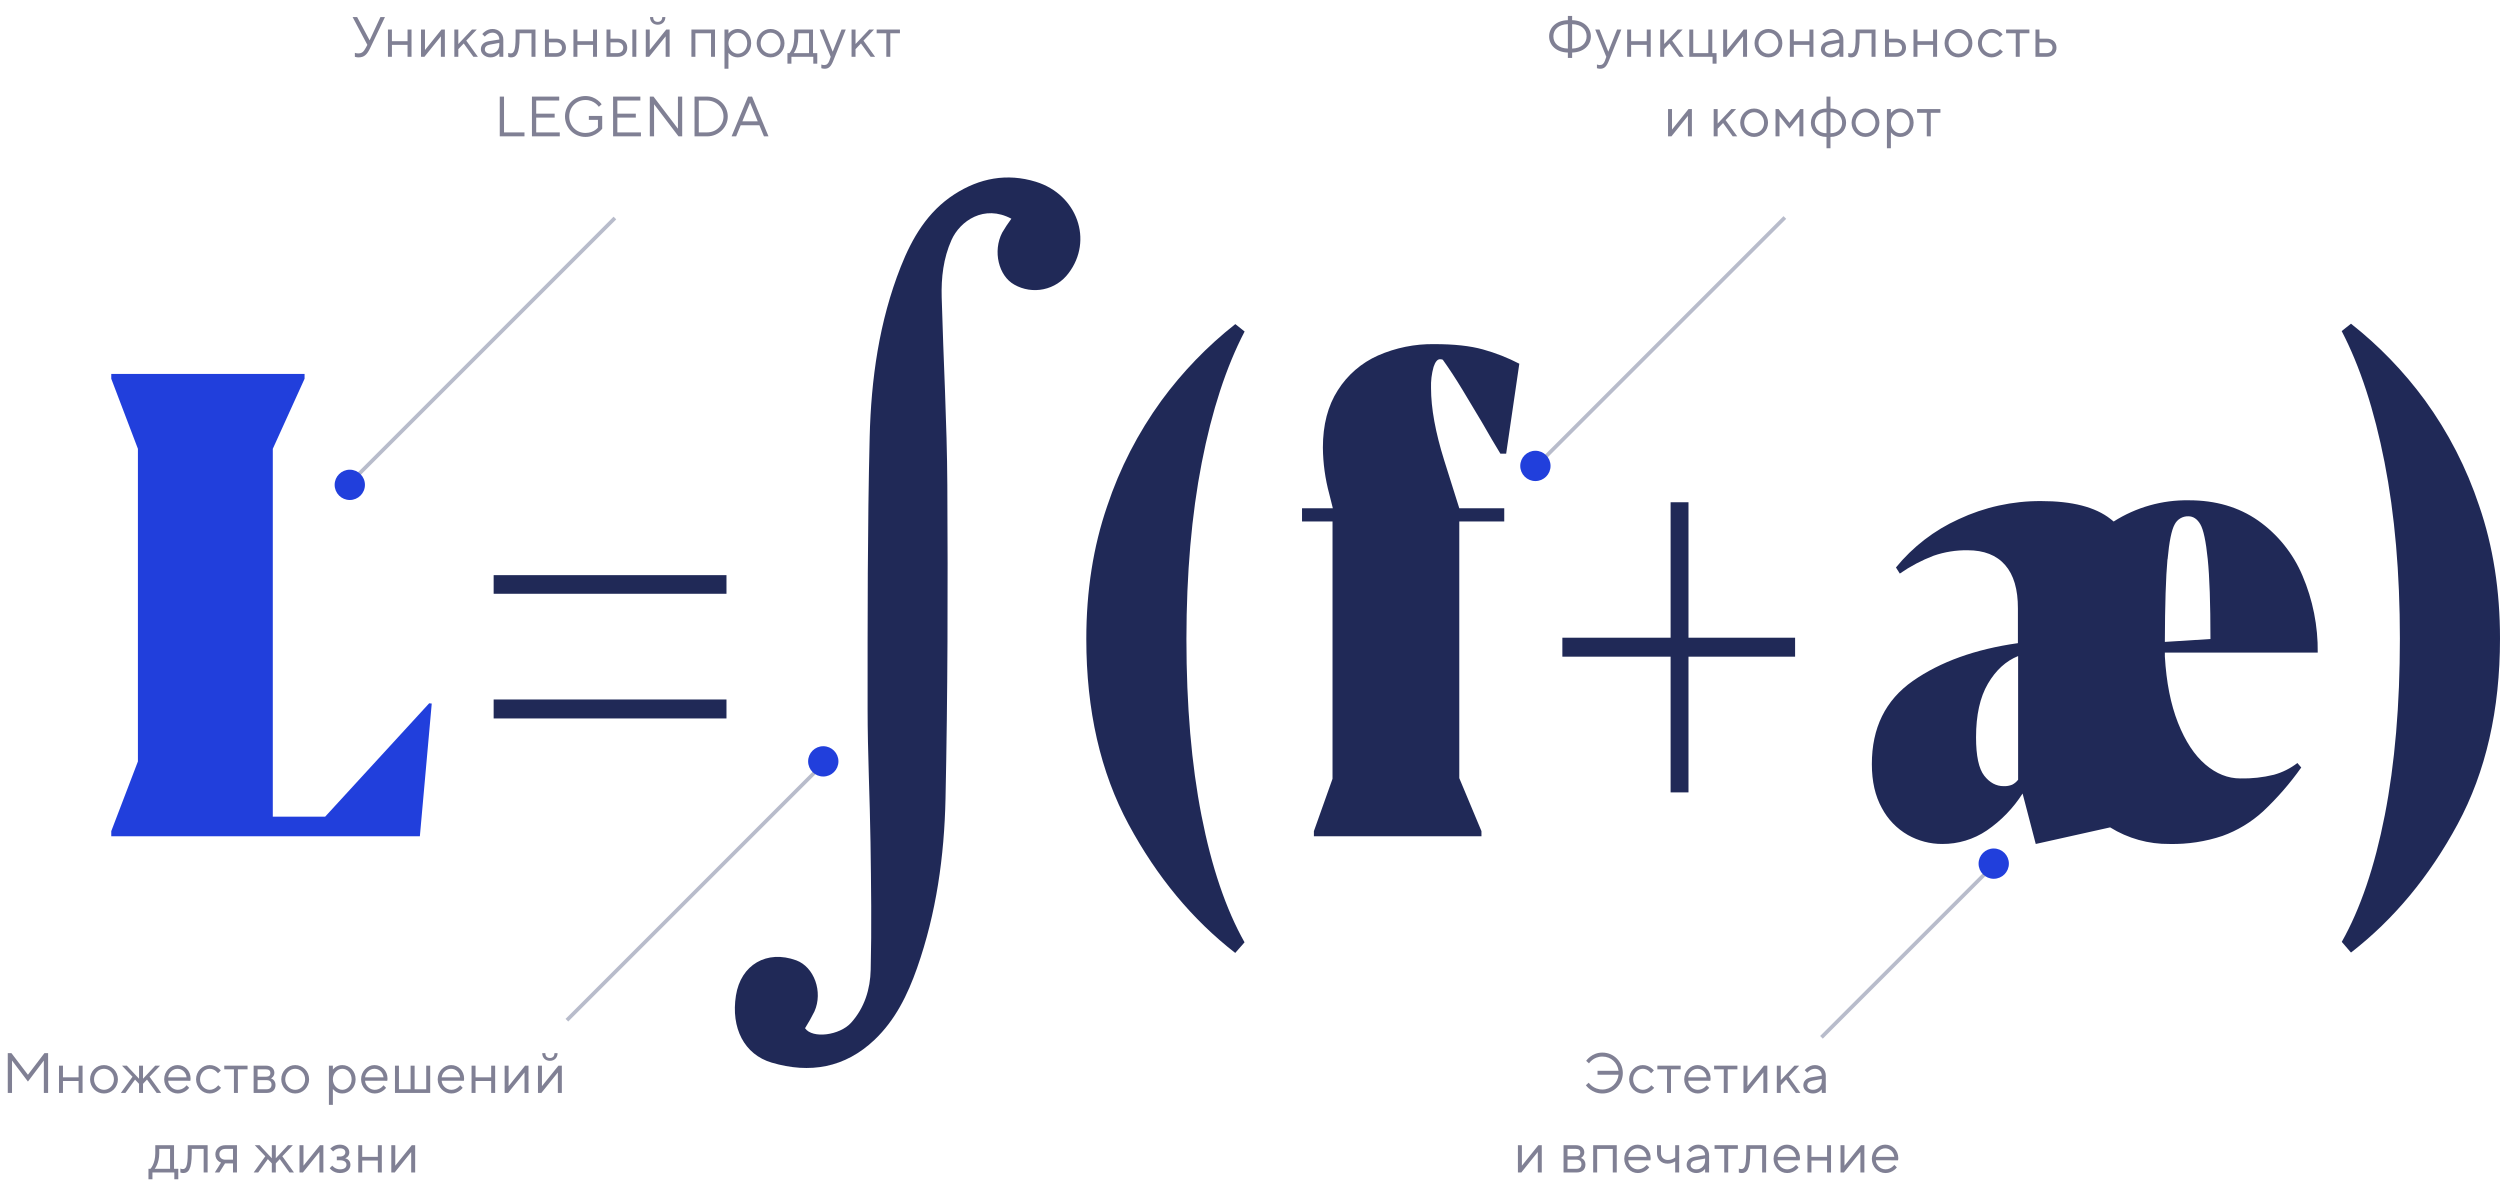
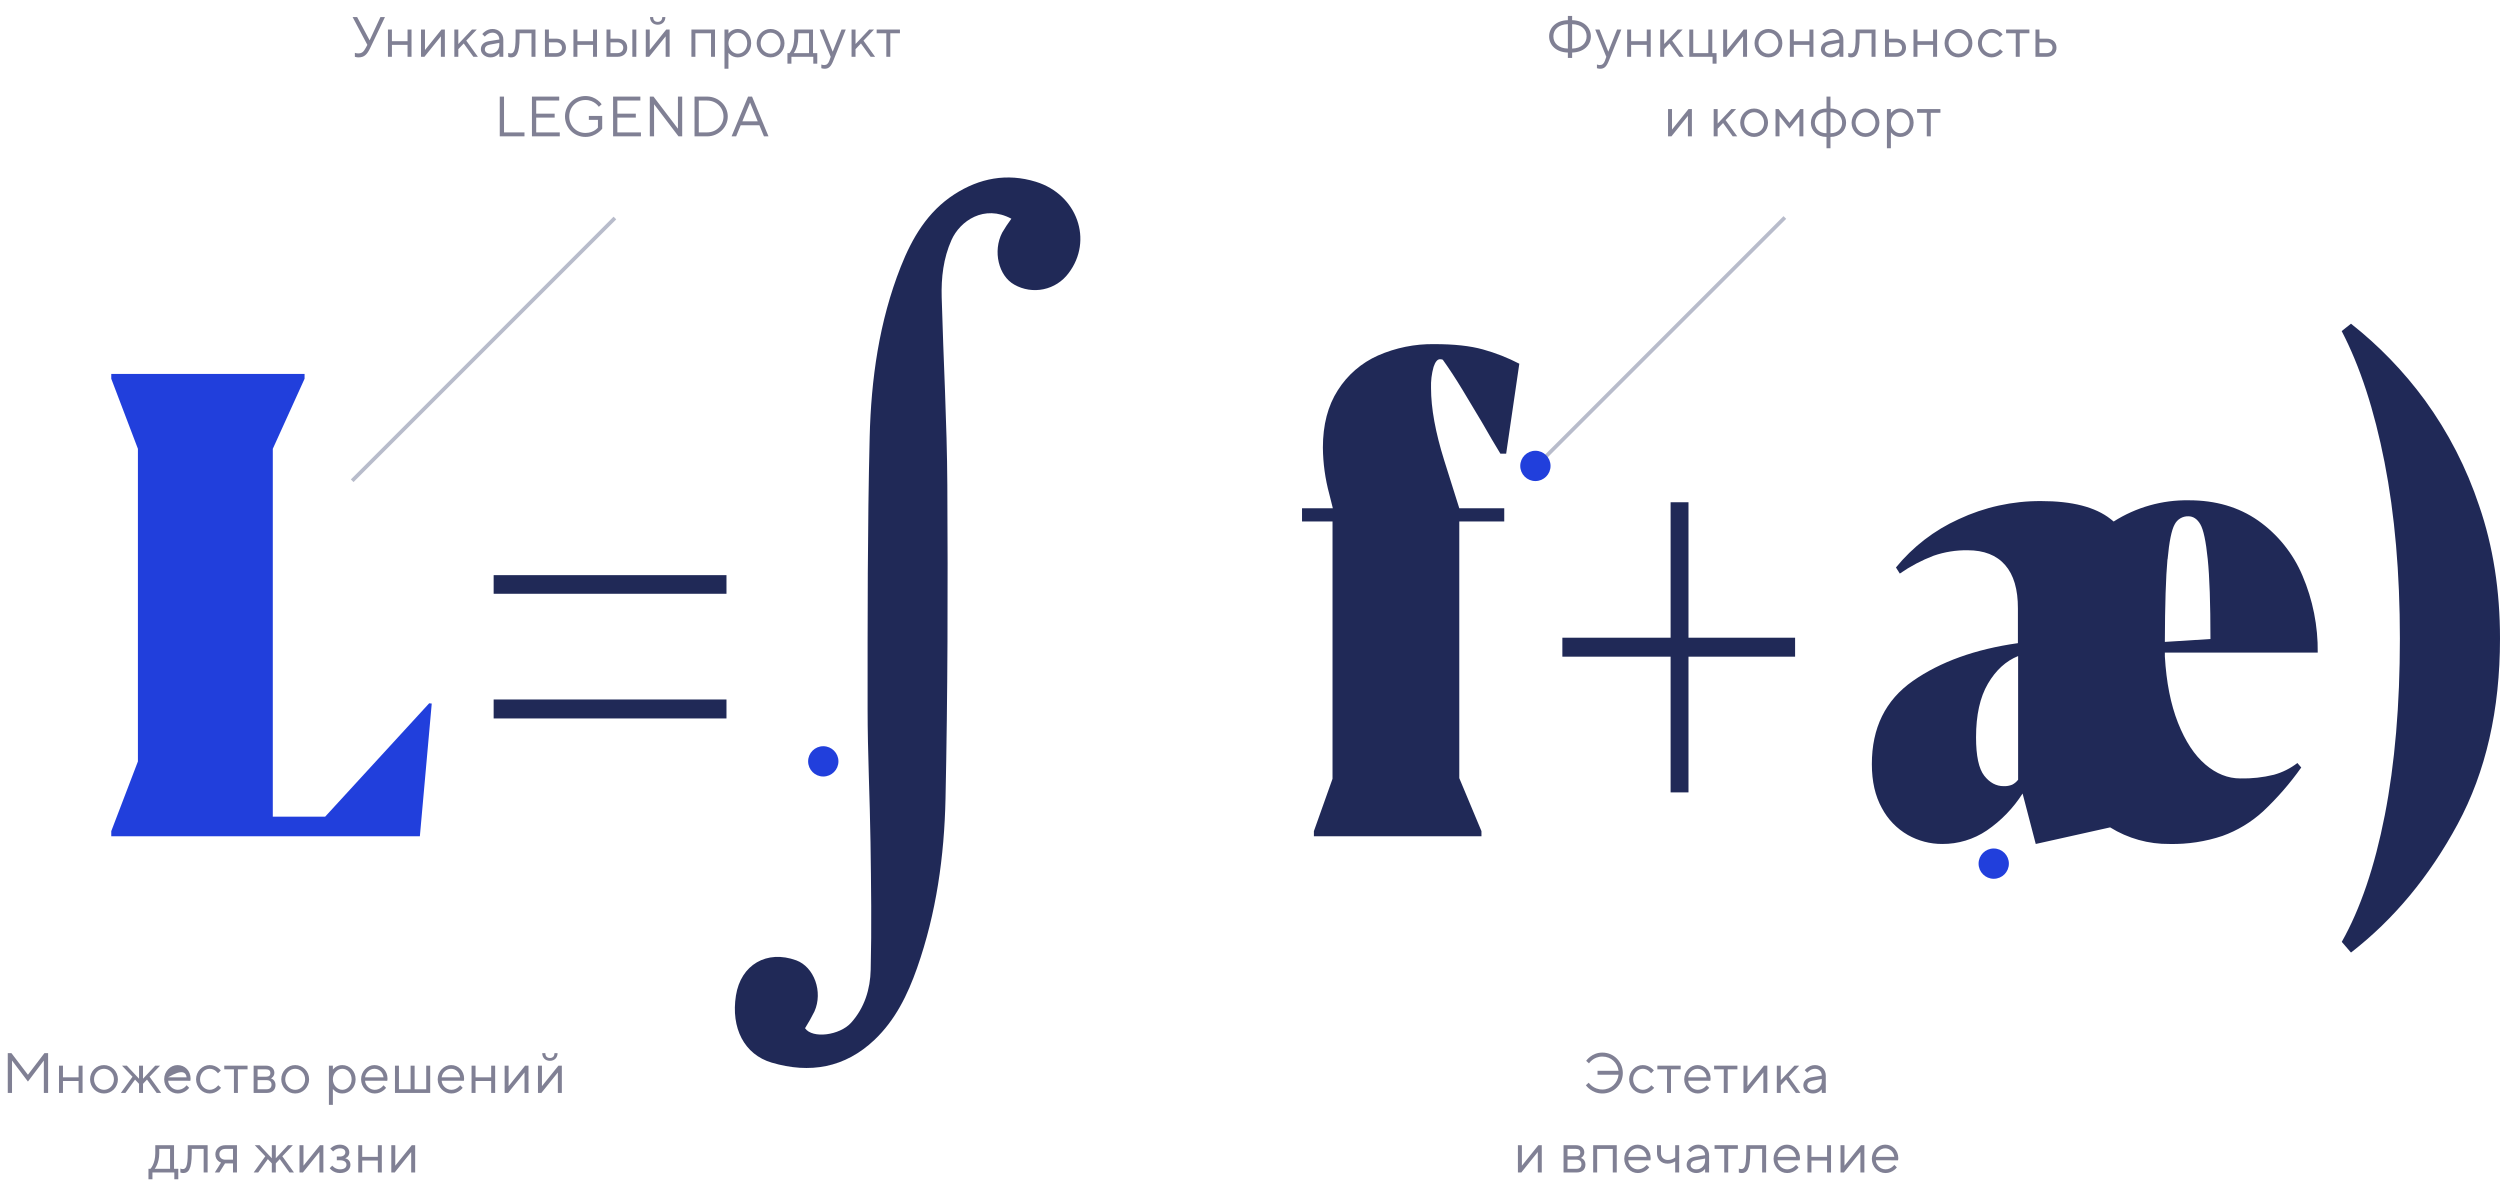
<svg xmlns="http://www.w3.org/2000/svg" width="660" height="316" viewBox="0 0 660 316" fill="none" class="injected-svg" data-src="/static/svg/formula.svg" role="img">
  <g class="formulaTextWrap">
    <path class="formulaText" d="M94.659 15.15C96.159 15.15 96.909 14.4 97.734 12.675L101.634 4.5H100.434L97.584 10.65L94.284 4.5H93.084C94.359 6.945 95.694 9.405 96.984 11.85L96.534 12.675C96.009 13.65 95.559 14.1 94.584 14.1C94.059 14.1 93.684 13.95 93.684 13.95V15C93.684 15 94.134 15.15 94.659 15.15ZM102.417 15H103.467V11.85H107.592V15H108.642V7.8H107.592V10.875H103.467V7.8H102.417V15ZM111.145 15H112.045L116.395 9.6V15H117.445V7.8H116.545L112.195 13.2V7.8H111.145V15ZM119.946 15H120.996V12.975L122.421 11.475L124.971 15H126.171L123.096 10.725L125.871 7.8H124.596L120.996 11.625V7.8H119.946V15ZM129.498 15.15C131.073 15.15 131.823 14.025 131.823 14.025V15H132.873V10.425C132.873 8.85 131.673 7.65 130.023 7.65C128.298 7.65 127.323 9 127.323 9L127.998 9.675C127.998 9.675 128.748 8.625 130.023 8.625C131.073 8.625 131.823 9.375 131.823 10.425L129.048 10.875C127.698 11.1 126.948 11.85 126.948 13.05C126.948 14.1 127.998 15.15 129.498 15.15ZM129.498 14.175C128.523 14.175 127.998 13.65 127.998 13.05C127.998 12.375 128.448 11.94 129.348 11.775L131.823 11.325V11.775C131.823 13.2 130.848 14.175 129.498 14.175ZM134.916 15.15C136.266 15.15 137.166 14.25 137.166 9.9V8.775H140.316V15H141.366V7.8H136.116V9.9C136.116 13.575 135.591 14.1 134.766 14.1C134.466 14.1 134.166 13.95 134.166 13.95V15C134.166 15 134.511 15.15 134.916 15.15ZM143.86 15H146.8C148.435 15 149.41 14.025 149.41 12.6C149.41 11.175 148.435 10.2 146.785 10.2H144.91V7.8H143.86V15ZM144.91 14.025V11.175H146.785C147.76 11.175 148.36 11.775 148.36 12.6C148.36 13.425 147.76 14.025 146.8 14.025H144.91ZM151.386 15H152.436V11.85H156.561V15H157.611V7.8H156.561V10.875H152.436V7.8H151.386V15ZM160.114 15H162.979C164.614 15 165.589 14.025 165.589 12.6C165.589 11.175 164.614 10.2 162.964 10.2H161.164V7.8H160.114V15ZM161.164 14.025V11.175H162.964C163.939 11.175 164.539 11.775 164.539 12.6C164.539 13.425 163.939 14.025 162.979 14.025H161.164ZM166.939 15H167.989V7.8H166.939V15ZM170.483 15H171.383L175.733 9.6V15H176.783V7.8H175.883L171.533 13.2V7.8H170.483V15ZM173.633 6.525C174.833 6.525 175.658 5.7 175.658 4.5H174.833C174.833 5.325 174.383 5.775 173.633 5.775C172.883 5.775 172.433 5.325 172.433 4.5H171.608C171.608 5.7 172.433 6.525 173.633 6.525ZM182.534 15H183.584V8.79H187.709V15H188.759V7.8H182.534V15ZM191.261 18.15H192.311V13.95C192.311 13.95 193.136 15.15 194.786 15.15C196.736 15.15 198.311 13.575 198.311 11.4C198.311 9.225 196.736 7.65 194.786 7.65C193.136 7.65 192.311 8.85 192.311 8.85V7.8H191.261V18.15ZM194.786 14.175C193.511 14.175 192.311 12.975 192.311 11.4C192.311 9.825 193.511 8.625 194.786 8.625C196.136 8.625 197.261 9.75 197.261 11.4C197.261 13.05 196.136 14.175 194.786 14.175ZM203.432 15.15C205.457 15.15 207.107 13.5 207.107 11.4C207.107 9.3 205.457 7.65 203.432 7.65C201.407 7.65 199.757 9.3 199.757 11.4C199.757 13.5 201.407 15.15 203.432 15.15ZM203.432 14.175C202.007 14.175 200.807 12.96 200.807 11.4C200.807 9.825 202.007 8.625 203.432 8.625C204.857 8.625 206.057 9.825 206.057 11.4C206.057 12.975 204.857 14.175 203.432 14.175ZM207.884 16.8H208.934V15H214.709V16.8H215.759V14.025H214.634V7.8H209.684V9.9C209.684 12.75 208.409 14.025 208.409 14.025H207.884V16.8ZM209.534 14.025C209.534 14.025 210.734 12.66 210.734 9.9V8.775H213.584V14.025H209.534ZM217.732 18.15C218.782 18.15 219.382 17.55 219.982 16.05L223.282 7.8H222.157L219.832 13.65L217.507 7.8H216.382L219.307 15L218.932 16.05C218.662 16.8 218.257 17.175 217.582 17.175C217.207 17.175 216.832 17.025 216.832 17.025V18C216.832 18 217.207 18.15 217.732 18.15ZM224.811 15H225.861V12.975L227.286 11.475L229.836 15H231.036L227.961 10.725L230.736 7.8H229.461L225.861 11.625V7.8H224.811V15ZM233.988 15H235.038V8.775H237.588V7.8H231.438V8.775H233.988V15ZM131.937 36H138.462V34.95H133.062V25.5H131.937V36ZM140.431 36H147.781V34.95H141.556V31.05H146.431V30H141.556V26.55H147.631V25.5H140.431V36ZM154.558 36.15C157.408 36.15 158.983 33.975 158.983 33.975V30.6H155.458V31.65H157.858V33.675C157.858 33.675 156.808 35.1 154.558 35.1C152.158 35.1 150.283 33.225 150.283 30.75C150.283 28.275 152.158 26.4 154.558 26.4C156.958 26.4 158.083 28.2 158.083 28.2L158.833 27.525C158.833 27.525 157.408 25.35 154.558 25.35C151.558 25.35 149.158 27.75 149.158 30.75C149.158 33.75 151.558 36.15 154.558 36.15ZM161.856 36H169.206V34.95H162.981V31.05H167.856V30H162.981V26.55H169.056V25.5H161.856V36ZM171.551 36H172.676V27.525L179.126 36H180.101V25.5H178.976V33.975L172.526 25.5H171.551V36ZM183.355 36H186.655C189.73 36 192.13 33.6 192.13 30.75C192.13 27.9 189.73 25.5 186.655 25.5H183.355V36ZM184.48 34.95V26.55H186.655C189.13 26.55 191.005 28.425 191.005 30.75C191.005 33.075 189.13 34.95 186.655 34.95H184.48ZM193.137 36H194.337L195.537 33.075H200.487L201.687 36H202.887L198.537 25.5H197.487L193.137 36ZM195.987 32.025L198.012 27.075L200.037 32.025H195.987Z" fill="#808094" />
-     <path class="formulaText" d="M2.049 288.534H3.174V279.984L7.374 285.534L11.574 279.984V288.534H12.699V278.034H11.724L7.374 283.734L3.024 278.034H2.049V288.534ZM15.573 288.534H16.623V285.384H20.748V288.534H21.798V281.334H20.748V284.409H16.623V281.334H15.573V288.534ZM27.451 288.684C29.476 288.684 31.126 287.034 31.126 284.934C31.126 282.834 29.476 281.184 27.451 281.184C25.426 281.184 23.776 282.834 23.776 284.934C23.776 287.034 25.426 288.684 27.451 288.684ZM27.451 287.709C26.026 287.709 24.826 286.494 24.826 284.934C24.826 283.359 26.026 282.159 27.451 282.159C28.876 282.159 30.076 283.359 30.076 284.934C30.076 286.509 28.876 287.709 27.451 287.709ZM31.906 288.534H33.106L35.656 285.009L36.706 286.134V288.534H37.756V286.134L38.806 285.009L41.356 288.534H42.556L39.481 284.259L42.256 281.334H40.981L37.756 284.784V281.334H36.706V284.784L33.481 281.334H32.206L34.981 284.259L31.906 288.534ZM46.941 288.684C48.891 288.684 49.941 287.184 49.941 287.184L49.266 286.509C49.266 286.509 48.456 287.709 46.941 287.709C45.591 287.709 44.466 286.584 44.391 285.309L50.241 285.324C50.241 285.324 50.316 285.084 50.316 284.784C50.316 282.684 48.816 281.184 46.866 281.184C44.991 281.184 43.341 282.834 43.341 284.934C43.341 287.034 44.991 288.684 46.941 288.684ZM44.391 284.409C44.541 283.209 45.591 282.159 46.866 282.159C48.141 282.159 49.116 283.134 49.266 284.409H44.391ZM55.362 288.684C57.237 288.684 58.362 287.184 58.362 287.184L57.612 286.509C57.612 286.509 56.787 287.709 55.362 287.709C54.012 287.709 52.812 286.509 52.812 284.934C52.812 283.359 54.012 282.159 55.362 282.159C56.787 282.159 57.537 283.359 57.537 283.359L58.287 282.609C58.287 282.609 57.237 281.184 55.362 281.184C53.412 281.184 51.762 282.834 51.762 284.934C51.762 287.034 53.412 288.684 55.362 288.684ZM61.756 288.534H62.806V282.309H65.356V281.334H59.206V282.309H61.756V288.534ZM66.959 288.534H70.409C71.909 288.534 72.734 287.709 72.734 286.434C72.734 285.009 71.534 284.709 71.534 284.709C71.534 284.709 72.434 284.259 72.434 283.209C72.434 282.159 71.609 281.334 70.259 281.334H66.959V288.534ZM68.009 287.559V285.159H70.409C71.234 285.159 71.684 285.609 71.684 286.359C71.684 287.109 71.234 287.559 70.409 287.559H68.009ZM68.009 284.259V282.309H70.259C71.009 282.309 71.384 282.684 71.384 283.284C71.384 283.884 71.009 284.259 70.259 284.259H68.009ZM77.929 288.684C79.954 288.684 81.604 287.034 81.604 284.934C81.604 282.834 79.954 281.184 77.929 281.184C75.904 281.184 74.254 282.834 74.254 284.934C74.254 287.034 75.904 288.684 77.929 288.684ZM77.929 287.709C76.504 287.709 75.304 286.494 75.304 284.934C75.304 283.359 76.504 282.159 77.929 282.159C79.354 282.159 80.554 283.359 80.554 284.934C80.554 286.509 79.354 287.709 77.929 287.709ZM86.83 291.684H87.88V287.484C87.88 287.484 88.705 288.684 90.355 288.684C92.305 288.684 93.88 287.109 93.88 284.934C93.88 282.759 92.305 281.184 90.355 281.184C88.705 281.184 87.88 282.384 87.88 282.384V281.334H86.83V291.684ZM90.355 287.709C89.08 287.709 87.88 286.509 87.88 284.934C87.88 283.359 89.08 282.159 90.355 282.159C91.705 282.159 92.83 283.284 92.83 284.934C92.83 286.584 91.705 287.709 90.355 287.709ZM98.926 288.684C100.876 288.684 101.926 287.184 101.926 287.184L101.251 286.509C101.251 286.509 100.441 287.709 98.926 287.709C97.576 287.709 96.451 286.584 96.376 285.309L102.226 285.324C102.226 285.324 102.301 285.084 102.301 284.784C102.301 282.684 100.801 281.184 98.851 281.184C96.976 281.184 95.326 282.834 95.326 284.934C95.326 287.034 96.976 288.684 98.926 288.684ZM96.376 284.409C96.526 283.209 97.576 282.159 98.851 282.159C100.126 282.159 101.101 283.134 101.251 284.409H96.376ZM104.271 288.534H113.571V281.334H112.521V287.559H109.461V281.334H108.396V287.559H105.321V281.334H104.271V288.534ZM119.15 288.684C121.1 288.684 122.15 287.184 122.15 287.184L121.475 286.509C121.475 286.509 120.665 287.709 119.15 287.709C117.8 287.709 116.675 286.584 116.6 285.309L122.45 285.324C122.45 285.324 122.525 285.084 122.525 284.784C122.525 282.684 121.025 281.184 119.075 281.184C117.2 281.184 115.55 282.834 115.55 284.934C115.55 287.034 117.2 288.684 119.15 288.684ZM116.6 284.409C116.75 283.209 117.8 282.159 119.075 282.159C120.35 282.159 121.325 283.134 121.475 284.409H116.6ZM124.495 288.534H125.545V285.384H129.67V288.534H130.72V281.334H129.67V284.409H125.545V281.334H124.495V288.534ZM133.223 288.534H134.123L138.473 283.134V288.534H139.523V281.334H138.623L134.273 286.734V281.334H133.223V288.534ZM142.024 288.534H142.924L147.274 283.134V288.534H148.324V281.334H147.424L143.074 286.734V281.334H142.024V288.534ZM145.174 280.059C146.374 280.059 147.199 279.234 147.199 278.034H146.374C146.374 278.859 145.924 279.309 145.174 279.309C144.424 279.309 143.974 278.859 143.974 278.034H143.149C143.149 279.234 143.974 280.059 145.174 280.059ZM39.195 311.334H40.245V309.534H46.02V311.334H47.07V308.559H45.945V302.334H40.995V304.434C40.995 307.284 39.72 308.559 39.72 308.559H39.195V311.334ZM40.845 308.559C40.845 308.559 42.045 307.194 42.045 304.434V303.309H44.895V308.559H40.845ZM48.365 309.684C49.715 309.684 50.615 308.784 50.615 304.434V303.309H53.765V309.534H54.815V302.334H49.565V304.434C49.565 308.109 49.04 308.634 48.215 308.634C47.915 308.634 47.615 308.484 47.615 308.484V309.534C47.615 309.534 47.96 309.684 48.365 309.684ZM56.709 309.534H57.909L59.409 307.134H61.509V309.534H62.559V302.334H59.484C57.909 302.334 56.859 303.384 56.859 304.734C56.859 306.534 58.359 306.909 58.359 306.909L56.709 309.534ZM59.484 306.159C58.509 306.159 57.909 305.559 57.909 304.734C57.909 303.909 58.509 303.309 59.484 303.309H61.509V306.159H59.484ZM66.962 309.534H68.162L70.712 306.009L71.761 307.134V309.534H72.811V307.134L73.862 306.009L76.412 309.534H77.612L74.537 305.259L77.311 302.334H76.037L72.811 305.784V302.334H71.761V305.784L68.537 302.334H67.261L70.037 305.259L66.962 309.534ZM79.069 309.534H79.969L84.319 304.134V309.534H85.369V302.334H84.469L80.119 307.734V302.334H79.069V309.534ZM89.745 309.684C91.62 309.684 92.52 308.634 92.52 307.509C92.52 306.009 91.095 305.784 91.095 305.784C91.095 305.784 92.22 305.499 92.22 304.209C92.22 303.159 91.245 302.184 89.745 302.184C88.095 302.184 87.195 303.234 87.195 303.234L87.945 303.984C87.945 303.984 88.62 303.159 89.745 303.159C90.72 303.159 91.17 303.609 91.17 304.209C91.17 304.809 90.645 305.334 89.745 305.334H88.92V306.309H89.745C90.945 306.309 91.47 306.834 91.47 307.509C91.47 308.184 90.945 308.709 89.745 308.709C88.47 308.709 87.72 307.734 87.72 307.734L87.045 308.409C87.045 308.409 87.945 309.684 89.745 309.684ZM94.576 309.534H95.626V306.384H99.751V309.534H100.801V302.334H99.751V305.409H95.626V302.334H94.576V309.534ZM103.304 309.534H104.204L108.554 304.134V309.534H109.604V302.334H108.704L104.354 307.734V302.334H103.304V309.534Z" fill="#808094" />
+     <path class="formulaText" d="M2.049 288.534H3.174V279.984L7.374 285.534L11.574 279.984V288.534H12.699V278.034H11.724L7.374 283.734L3.024 278.034H2.049V288.534ZM15.573 288.534H16.623V285.384H20.748V288.534H21.798V281.334H20.748V284.409H16.623V281.334H15.573V288.534ZM27.451 288.684C29.476 288.684 31.126 287.034 31.126 284.934C31.126 282.834 29.476 281.184 27.451 281.184C25.426 281.184 23.776 282.834 23.776 284.934C23.776 287.034 25.426 288.684 27.451 288.684ZM27.451 287.709C26.026 287.709 24.826 286.494 24.826 284.934C24.826 283.359 26.026 282.159 27.451 282.159C28.876 282.159 30.076 283.359 30.076 284.934C30.076 286.509 28.876 287.709 27.451 287.709ZM31.906 288.534H33.106L35.656 285.009L36.706 286.134V288.534H37.756V286.134L38.806 285.009L41.356 288.534H42.556L39.481 284.259L42.256 281.334H40.981L37.756 284.784V281.334H36.706V284.784L33.481 281.334H32.206L34.981 284.259L31.906 288.534ZM46.941 288.684C48.891 288.684 49.941 287.184 49.941 287.184L49.266 286.509C49.266 286.509 48.456 287.709 46.941 287.709C45.591 287.709 44.466 286.584 44.391 285.309L50.241 285.324C50.241 285.324 50.316 285.084 50.316 284.784C50.316 282.684 48.816 281.184 46.866 281.184C44.991 281.184 43.341 282.834 43.341 284.934C43.341 287.034 44.991 288.684 46.941 288.684ZM44.391 284.409C48.141 282.159 49.116 283.134 49.266 284.409H44.391ZM55.362 288.684C57.237 288.684 58.362 287.184 58.362 287.184L57.612 286.509C57.612 286.509 56.787 287.709 55.362 287.709C54.012 287.709 52.812 286.509 52.812 284.934C52.812 283.359 54.012 282.159 55.362 282.159C56.787 282.159 57.537 283.359 57.537 283.359L58.287 282.609C58.287 282.609 57.237 281.184 55.362 281.184C53.412 281.184 51.762 282.834 51.762 284.934C51.762 287.034 53.412 288.684 55.362 288.684ZM61.756 288.534H62.806V282.309H65.356V281.334H59.206V282.309H61.756V288.534ZM66.959 288.534H70.409C71.909 288.534 72.734 287.709 72.734 286.434C72.734 285.009 71.534 284.709 71.534 284.709C71.534 284.709 72.434 284.259 72.434 283.209C72.434 282.159 71.609 281.334 70.259 281.334H66.959V288.534ZM68.009 287.559V285.159H70.409C71.234 285.159 71.684 285.609 71.684 286.359C71.684 287.109 71.234 287.559 70.409 287.559H68.009ZM68.009 284.259V282.309H70.259C71.009 282.309 71.384 282.684 71.384 283.284C71.384 283.884 71.009 284.259 70.259 284.259H68.009ZM77.929 288.684C79.954 288.684 81.604 287.034 81.604 284.934C81.604 282.834 79.954 281.184 77.929 281.184C75.904 281.184 74.254 282.834 74.254 284.934C74.254 287.034 75.904 288.684 77.929 288.684ZM77.929 287.709C76.504 287.709 75.304 286.494 75.304 284.934C75.304 283.359 76.504 282.159 77.929 282.159C79.354 282.159 80.554 283.359 80.554 284.934C80.554 286.509 79.354 287.709 77.929 287.709ZM86.83 291.684H87.88V287.484C87.88 287.484 88.705 288.684 90.355 288.684C92.305 288.684 93.88 287.109 93.88 284.934C93.88 282.759 92.305 281.184 90.355 281.184C88.705 281.184 87.88 282.384 87.88 282.384V281.334H86.83V291.684ZM90.355 287.709C89.08 287.709 87.88 286.509 87.88 284.934C87.88 283.359 89.08 282.159 90.355 282.159C91.705 282.159 92.83 283.284 92.83 284.934C92.83 286.584 91.705 287.709 90.355 287.709ZM98.926 288.684C100.876 288.684 101.926 287.184 101.926 287.184L101.251 286.509C101.251 286.509 100.441 287.709 98.926 287.709C97.576 287.709 96.451 286.584 96.376 285.309L102.226 285.324C102.226 285.324 102.301 285.084 102.301 284.784C102.301 282.684 100.801 281.184 98.851 281.184C96.976 281.184 95.326 282.834 95.326 284.934C95.326 287.034 96.976 288.684 98.926 288.684ZM96.376 284.409C96.526 283.209 97.576 282.159 98.851 282.159C100.126 282.159 101.101 283.134 101.251 284.409H96.376ZM104.271 288.534H113.571V281.334H112.521V287.559H109.461V281.334H108.396V287.559H105.321V281.334H104.271V288.534ZM119.15 288.684C121.1 288.684 122.15 287.184 122.15 287.184L121.475 286.509C121.475 286.509 120.665 287.709 119.15 287.709C117.8 287.709 116.675 286.584 116.6 285.309L122.45 285.324C122.45 285.324 122.525 285.084 122.525 284.784C122.525 282.684 121.025 281.184 119.075 281.184C117.2 281.184 115.55 282.834 115.55 284.934C115.55 287.034 117.2 288.684 119.15 288.684ZM116.6 284.409C116.75 283.209 117.8 282.159 119.075 282.159C120.35 282.159 121.325 283.134 121.475 284.409H116.6ZM124.495 288.534H125.545V285.384H129.67V288.534H130.72V281.334H129.67V284.409H125.545V281.334H124.495V288.534ZM133.223 288.534H134.123L138.473 283.134V288.534H139.523V281.334H138.623L134.273 286.734V281.334H133.223V288.534ZM142.024 288.534H142.924L147.274 283.134V288.534H148.324V281.334H147.424L143.074 286.734V281.334H142.024V288.534ZM145.174 280.059C146.374 280.059 147.199 279.234 147.199 278.034H146.374C146.374 278.859 145.924 279.309 145.174 279.309C144.424 279.309 143.974 278.859 143.974 278.034H143.149C143.149 279.234 143.974 280.059 145.174 280.059ZM39.195 311.334H40.245V309.534H46.02V311.334H47.07V308.559H45.945V302.334H40.995V304.434C40.995 307.284 39.72 308.559 39.72 308.559H39.195V311.334ZM40.845 308.559C40.845 308.559 42.045 307.194 42.045 304.434V303.309H44.895V308.559H40.845ZM48.365 309.684C49.715 309.684 50.615 308.784 50.615 304.434V303.309H53.765V309.534H54.815V302.334H49.565V304.434C49.565 308.109 49.04 308.634 48.215 308.634C47.915 308.634 47.615 308.484 47.615 308.484V309.534C47.615 309.534 47.96 309.684 48.365 309.684ZM56.709 309.534H57.909L59.409 307.134H61.509V309.534H62.559V302.334H59.484C57.909 302.334 56.859 303.384 56.859 304.734C56.859 306.534 58.359 306.909 58.359 306.909L56.709 309.534ZM59.484 306.159C58.509 306.159 57.909 305.559 57.909 304.734C57.909 303.909 58.509 303.309 59.484 303.309H61.509V306.159H59.484ZM66.962 309.534H68.162L70.712 306.009L71.761 307.134V309.534H72.811V307.134L73.862 306.009L76.412 309.534H77.612L74.537 305.259L77.311 302.334H76.037L72.811 305.784V302.334H71.761V305.784L68.537 302.334H67.261L70.037 305.259L66.962 309.534ZM79.069 309.534H79.969L84.319 304.134V309.534H85.369V302.334H84.469L80.119 307.734V302.334H79.069V309.534ZM89.745 309.684C91.62 309.684 92.52 308.634 92.52 307.509C92.52 306.009 91.095 305.784 91.095 305.784C91.095 305.784 92.22 305.499 92.22 304.209C92.22 303.159 91.245 302.184 89.745 302.184C88.095 302.184 87.195 303.234 87.195 303.234L87.945 303.984C87.945 303.984 88.62 303.159 89.745 303.159C90.72 303.159 91.17 303.609 91.17 304.209C91.17 304.809 90.645 305.334 89.745 305.334H88.92V306.309H89.745C90.945 306.309 91.47 306.834 91.47 307.509C91.47 308.184 90.945 308.709 89.745 308.709C88.47 308.709 87.72 307.734 87.72 307.734L87.045 308.409C87.045 308.409 87.945 309.684 89.745 309.684ZM94.576 309.534H95.626V306.384H99.751V309.534H100.801V302.334H99.751V305.409H95.626V302.334H94.576V309.534ZM103.304 309.534H104.204L108.554 304.134V309.534H109.604V302.334H108.704L104.354 307.734V302.334H103.304V309.534Z" fill="#808094" />
    <path class="formulaText" d="M413.918 15.3H415.043V13.875C418.118 13.8 419.993 11.925 419.993 9.6C419.993 7.275 418.118 5.4 415.043 5.325V4.2H413.918V5.325C410.843 5.4 408.968 7.275 408.968 9.6C408.968 11.925 410.843 13.8 413.918 13.875V15.3ZM413.918 12.825C411.443 12.75 410.093 11.4 410.093 9.6C410.093 7.8 411.443 6.45 413.918 6.375V12.825ZM415.043 12.825V6.375C417.518 6.45 418.868 7.8 418.868 9.6C418.868 11.4 417.518 12.75 415.043 12.825ZM422.489 18.15C423.539 18.15 424.139 17.55 424.739 16.05L428.039 7.8H426.914L424.589 13.65L422.264 7.8H421.139L424.064 15L423.689 16.05C423.419 16.8 423.014 17.175 422.339 17.175C421.964 17.175 421.589 17.025 421.589 17.025V18C421.589 18 421.964 18.15 422.489 18.15ZM429.567 15H430.617V11.85H434.742V15H435.792V7.8H434.742V10.875H430.617V7.8H429.567V15ZM438.295 15H439.345V12.975L440.77 11.475L443.32 15H444.52L441.445 10.725L444.22 7.8H442.945L439.345 11.625V7.8H438.295V15ZM452.119 16.8H453.169V14.025H452.044V7.8H450.994V14.025H447.019V7.8H445.969V15H452.119V16.8ZM454.916 15H455.816L460.166 9.6V15H461.216V7.8H460.316L455.966 13.2V7.8H454.916V15ZM466.867 15.15C468.892 15.15 470.542 13.5 470.542 11.4C470.542 9.3 468.892 7.65 466.867 7.65C464.842 7.65 463.192 9.3 463.192 11.4C463.192 13.5 464.842 15.15 466.867 15.15ZM466.867 14.175C465.442 14.175 464.242 12.96 464.242 11.4C464.242 9.825 465.442 8.625 466.867 8.625C468.292 8.625 469.492 9.825 469.492 11.4C469.492 12.975 468.292 14.175 466.867 14.175ZM472.519 15H473.569V11.85H477.694V15H478.744V7.8H477.694V10.875H473.569V7.8H472.519V15ZM483.272 15.15C484.847 15.15 485.597 14.025 485.597 14.025V15H486.647V10.425C486.647 8.85 485.447 7.65 483.797 7.65C482.072 7.65 481.097 9 481.097 9L481.772 9.675C481.772 9.675 482.522 8.625 483.797 8.625C484.847 8.625 485.597 9.375 485.597 10.425L482.822 10.875C481.472 11.1 480.722 11.85 480.722 13.05C480.722 14.1 481.772 15.15 483.272 15.15ZM483.272 14.175C482.297 14.175 481.772 13.65 481.772 13.05C481.772 12.375 482.222 11.94 483.122 11.775L485.597 11.325V11.775C485.597 13.2 484.622 14.175 483.272 14.175ZM488.69 15.15C490.04 15.15 490.94 14.25 490.94 9.9V8.775H494.09V15H495.14V7.8H489.89V9.9C489.89 13.575 489.365 14.1 488.54 14.1C488.24 14.1 487.94 13.95 487.94 13.95V15C487.94 15 488.285 15.15 488.69 15.15ZM497.633 15H500.573C502.208 15 503.183 14.025 503.183 12.6C503.183 11.175 502.208 10.2 500.558 10.2H498.683V7.8H497.633V15ZM498.683 14.025V11.175H500.558C501.533 11.175 502.133 11.775 502.133 12.6C502.133 13.425 501.533 14.025 500.573 14.025H498.683ZM505.16 15H506.21V11.85H510.335V15H511.385V7.8H510.335V10.875H506.21V7.8H505.16V15ZM517.038 15.15C519.063 15.15 520.713 13.5 520.713 11.4C520.713 9.3 519.063 7.65 517.038 7.65C515.013 7.65 513.363 9.3 513.363 11.4C513.363 13.5 515.013 15.15 517.038 15.15ZM517.038 14.175C515.613 14.175 514.413 12.96 514.413 11.4C514.413 9.825 515.613 8.625 517.038 8.625C518.463 8.625 519.663 9.825 519.663 11.4C519.663 12.975 518.463 14.175 517.038 14.175ZM525.764 15.15C527.639 15.15 528.764 13.65 528.764 13.65L528.014 12.975C528.014 12.975 527.189 14.175 525.764 14.175C524.414 14.175 523.214 12.975 523.214 11.4C523.214 9.825 524.414 8.625 525.764 8.625C527.189 8.625 527.939 9.825 527.939 9.825L528.689 9.075C528.689 9.075 527.639 7.65 525.764 7.65C523.814 7.65 522.164 9.3 522.164 11.4C522.164 13.5 523.814 15.15 525.764 15.15ZM532.159 15H533.209V8.775H535.759V7.8H529.609V8.775H532.159V15ZM537.362 15H540.302C541.937 15 542.912 14.025 542.912 12.6C542.912 11.175 541.937 10.2 540.287 10.2H538.412V7.8H537.362V15ZM538.412 14.025V11.175H540.287C541.262 11.175 541.862 11.775 541.862 12.6C541.862 13.425 541.262 14.025 540.302 14.025H538.412ZM440.36 36H441.26L445.61 30.6V36H446.66V28.8H445.76L441.41 34.2V28.8H440.36V36ZM452.41 36H453.46V33.975L454.885 32.475L457.435 36H458.635L455.56 31.725L458.335 28.8H457.06L453.46 32.625V28.8H452.41V36ZM463.087 36.15C465.112 36.15 466.762 34.5 466.762 32.4C466.762 30.3 465.112 28.65 463.087 28.65C461.062 28.65 459.412 30.3 459.412 32.4C459.412 34.5 461.062 36.15 463.087 36.15ZM463.087 35.175C461.662 35.175 460.462 33.96 460.462 32.4C460.462 30.825 461.662 29.625 463.087 29.625C464.512 29.625 465.712 30.825 465.712 32.4C465.712 33.975 464.512 35.175 463.087 35.175ZM468.738 36H469.788V30.675L472.413 33.975L475.038 30.675V36H476.088V28.8H475.263L472.413 32.4L469.563 28.8H468.738V36ZM482.194 39.15H483.244V36.15C485.719 36.15 487.369 34.5 487.369 32.4C487.369 30.3 485.719 28.65 483.244 28.65V25.5H482.194V28.65C479.719 28.65 478.069 30.3 478.069 32.4C478.069 34.5 479.719 36.15 482.194 36.15V39.15ZM482.194 35.175C480.319 35.175 479.119 33.99 479.119 32.4C479.119 30.825 480.319 29.625 482.194 29.625V35.175ZM483.244 35.175V29.625C485.119 29.625 486.319 30.825 486.319 32.4C486.319 33.99 485.119 35.175 483.244 35.175ZM492.493 36.15C494.518 36.15 496.168 34.5 496.168 32.4C496.168 30.3 494.518 28.65 492.493 28.65C490.468 28.65 488.818 30.3 488.818 32.4C488.818 34.5 490.468 36.15 492.493 36.15ZM492.493 35.175C491.068 35.175 489.868 33.96 489.868 32.4C489.868 30.825 491.068 29.625 492.493 29.625C493.918 29.625 495.118 30.825 495.118 32.4C495.118 33.975 493.918 35.175 492.493 35.175ZM498.145 39.15H499.195V34.95C499.195 34.95 500.02 36.15 501.67 36.15C503.62 36.15 505.195 34.575 505.195 32.4C505.195 30.225 503.62 28.65 501.67 28.65C500.02 28.65 499.195 29.85 499.195 29.85V28.8H498.145V39.15ZM501.67 35.175C500.395 35.175 499.195 33.975 499.195 32.4C499.195 30.825 500.395 29.625 501.67 29.625C503.02 29.625 504.145 30.75 504.145 32.4C504.145 34.05 503.02 35.175 501.67 35.175ZM508.669 36H509.719V29.775H512.269V28.8H506.119V29.775H508.669V36Z" fill="#808094" />
    <path class="formulaText" d="M423.022 288.684C426.022 288.684 428.422 286.284 428.422 283.284C428.422 280.284 426.022 277.884 423.022 277.884C420.172 277.884 418.747 280.059 418.747 280.059L419.497 280.734C419.497 280.734 420.637 278.934 423.022 278.934C425.347 278.934 426.997 280.584 427.297 282.684H421.747V283.734H427.297C427.072 285.909 425.347 287.634 423.022 287.634C420.637 287.634 419.422 285.834 419.422 285.834L418.672 286.509C418.672 286.509 420.172 288.684 423.022 288.684ZM433.699 288.684C435.574 288.684 436.699 287.184 436.699 287.184L435.949 286.509C435.949 286.509 435.124 287.709 433.699 287.709C432.349 287.709 431.149 286.509 431.149 284.934C431.149 283.359 432.349 282.159 433.699 282.159C435.124 282.159 435.874 283.359 435.874 283.359L436.624 282.609C436.624 282.609 435.574 281.184 433.699 281.184C431.749 281.184 430.099 282.834 430.099 284.934C430.099 287.034 431.749 288.684 433.699 288.684ZM440.093 288.534H441.143V282.309H443.693V281.334H437.543V282.309H440.093V288.534ZM448.225 288.684C450.175 288.684 451.225 287.184 451.225 287.184L450.55 286.509C450.55 286.509 449.74 287.709 448.225 287.709C446.875 287.709 445.75 286.584 445.675 285.309L451.525 285.324C451.525 285.324 451.6 285.084 451.6 284.784C451.6 282.684 450.1 281.184 448.15 281.184C446.275 281.184 444.625 282.834 444.625 284.934C444.625 287.034 446.275 288.684 448.225 288.684ZM445.675 284.409C445.825 283.209 446.875 282.159 448.15 282.159C449.425 282.159 450.4 283.134 450.55 284.409H445.675ZM455.074 288.534H456.124V282.309H458.674V281.334H452.524V282.309H455.074V288.534ZM460.277 288.534H461.177L465.527 283.134V288.534H466.577V281.334H465.677L461.327 286.734V281.334H460.277V288.534ZM469.078 288.534H470.128V286.509L471.553 285.009L474.103 288.534H475.303L472.228 284.259L475.003 281.334H473.728L470.128 285.159V281.334H469.078V288.534ZM478.629 288.684C480.204 288.684 480.954 287.559 480.954 287.559V288.534H482.004V283.959C482.004 282.384 480.804 281.184 479.154 281.184C477.429 281.184 476.454 282.534 476.454 282.534L477.129 283.209C477.129 283.209 477.879 282.159 479.154 282.159C480.204 282.159 480.954 282.909 480.954 283.959L478.179 284.409C476.829 284.634 476.079 285.384 476.079 286.584C476.079 287.634 477.129 288.684 478.629 288.684ZM478.629 287.709C477.654 287.709 477.129 287.184 477.129 286.584C477.129 285.909 477.579 285.474 478.479 285.309L480.954 284.859V285.309C480.954 286.734 479.979 287.709 478.629 287.709ZM400.728 309.534H401.628L405.978 304.134V309.534H407.028V302.334H406.128L401.778 307.734V302.334H400.728V309.534ZM412.778 309.534H416.228C417.728 309.534 418.553 308.709 418.553 307.434C418.553 306.009 417.353 305.709 417.353 305.709C417.353 305.709 418.253 305.259 418.253 304.209C418.253 303.159 417.428 302.334 416.078 302.334H412.778V309.534ZM413.828 308.559V306.159H416.228C417.053 306.159 417.503 306.609 417.503 307.359C417.503 308.109 417.053 308.559 416.228 308.559H413.828ZM413.828 305.259V303.309H416.078C416.828 303.309 417.203 303.684 417.203 304.284C417.203 304.884 416.828 305.259 416.078 305.259H413.828ZM420.598 309.534H421.648V303.324H425.773V309.534H426.823V302.334H420.598V309.534ZM432.401 309.684C434.351 309.684 435.401 308.184 435.401 308.184L434.726 307.509C434.726 307.509 433.916 308.709 432.401 308.709C431.051 308.709 429.926 307.584 429.851 306.309L435.701 306.324C435.701 306.324 435.776 306.084 435.776 305.784C435.776 303.684 434.276 302.184 432.326 302.184C430.451 302.184 428.801 303.834 428.801 305.934C428.801 308.034 430.451 309.684 432.401 309.684ZM429.851 305.409C430.001 304.209 431.051 303.159 432.326 303.159C433.601 303.159 434.576 304.134 434.726 305.409H429.851ZM442.25 309.534H443.3V302.334H442.25V305.559C442.25 305.559 441.5 306.234 440.3 306.234C439.25 306.234 438.5 305.484 438.5 304.434V302.334H437.45V304.434C437.45 306.084 438.575 307.209 440.225 307.209C441.425 307.209 442.25 306.609 442.25 306.609V309.534ZM447.825 309.684C449.4 309.684 450.15 308.559 450.15 308.559V309.534H451.2V304.959C451.2 303.384 450 302.184 448.35 302.184C446.625 302.184 445.65 303.534 445.65 303.534L446.325 304.209C446.325 304.209 447.075 303.159 448.35 303.159C449.4 303.159 450.15 303.909 450.15 304.959L447.375 305.409C446.025 305.634 445.275 306.384 445.275 307.584C445.275 308.634 446.325 309.684 447.825 309.684ZM447.825 308.709C446.85 308.709 446.325 308.184 446.325 307.584C446.325 306.909 446.775 306.474 447.675 306.309L450.15 305.859V306.309C450.15 307.734 449.175 308.709 447.825 308.709ZM455.197 309.534H456.247V303.309H458.797V302.334H452.647V303.309H455.197V309.534ZM459.803 309.684C461.153 309.684 462.053 308.784 462.053 304.434V303.309H465.203V309.534H466.253V302.334H461.003V304.434C461.003 308.109 460.478 308.634 459.653 308.634C459.353 308.634 459.053 308.484 459.053 308.484V309.534C459.053 309.534 459.398 309.684 459.803 309.684ZM471.822 309.684C473.772 309.684 474.822 308.184 474.822 308.184L474.147 307.509C474.147 307.509 473.337 308.709 471.822 308.709C470.472 308.709 469.347 307.584 469.272 306.309L475.122 306.324C475.122 306.324 475.197 306.084 475.197 305.784C475.197 303.684 473.697 302.184 471.747 302.184C469.872 302.184 468.222 303.834 468.222 305.934C468.222 308.034 469.872 309.684 471.822 309.684ZM469.272 305.409C469.422 304.209 470.472 303.159 471.747 303.159C473.022 303.159 473.997 304.134 474.147 305.409H469.272ZM477.167 309.534H478.217V306.384H482.342V309.534H483.392V302.334H482.342V305.409H478.217V302.334H477.167V309.534ZM485.895 309.534H486.795L491.145 304.134V309.534H492.195V302.334H491.295L486.945 307.734V302.334H485.895V309.534ZM497.771 309.684C499.721 309.684 500.771 308.184 500.771 308.184L500.096 307.509C500.096 307.509 499.286 308.709 497.771 308.709C496.421 308.709 495.296 307.584 495.221 306.309L501.071 306.324C501.071 306.324 501.146 306.084 501.146 305.784C501.146 303.684 499.646 302.184 497.696 302.184C495.821 302.184 494.171 303.834 494.171 305.934C494.171 308.034 495.821 309.684 497.771 309.684ZM495.221 305.409C495.371 304.209 496.421 303.159 497.696 303.159C498.971 303.159 499.946 304.134 500.096 305.409H495.221Z" fill="#808094" />
  </g>
  <path d="M29.374 219.421L36.409 201.014V118.485L29.374 99.99V98.721H80.408V99.99L72.019 118.485V215.602H85.838L113.307 185.663L113.981 185.744L110.845 220.778H29.374V219.421Z" fill="#213FDC" />
  <path d="M130.323 151.838H191.791V156.757H130.323V151.838ZM130.323 184.665H191.791V189.671H130.323V184.665Z" fill="#202957" />
-   <path d="M297.973 217.68C290.514 203.857 286.784 187.532 286.784 168.707C286.784 155.981 288.621 144.285 292.294 133.619C295.61 123.649 300.442 114.25 306.619 105.752C312.178 98.171 318.739 91.379 326.124 85.563L328.578 87.52C323.718 96.85 319.946 108.393 317.262 122.149C314.577 135.905 313.228 151.424 313.215 168.707C313.215 186.25 314.544 201.799 317.201 215.353C319.858 228.906 323.644 240.046 328.558 248.773L326.103 251.573C314.809 242.806 305.432 231.508 297.973 217.68Z" fill="#202957" />
  <path d="M346.869 219.421L351.786 205.596V137.668H343.733V134.186H351.873L350.936 130.455C349.848 126.446 349.279 122.314 349.243 118.161C349.243 112.16 350.558 107.113 353.188 103.019C355.737 98.984 359.424 95.796 363.784 93.856C368.47 91.799 373.544 90.773 378.662 90.847C383.864 90.847 388.135 91.312 391.476 92.243C394.807 93.162 398.033 94.428 401.1 96.022L397.627 119.767H396.102C394.754 117.567 393.142 114.825 391.267 111.541C389.63 108.775 387.919 105.919 386.134 102.972C384.349 100.026 382.612 97.369 380.921 95.003C380.825 94.927 380.707 94.882 380.584 94.875C380.443 94.851 380.301 94.837 380.159 94.835C379.484 94.835 378.918 95.509 378.466 96.859C377.954 98.68 377.727 100.569 377.792 102.459C377.792 107.776 378.952 114.137 381.272 121.541L385.251 134.18H397.121V137.668H385.251V205.427L391.105 219.421V220.771H346.869V219.421Z" fill="#202957" />
  <path d="M441.04 173.363H412.464V168.356H441.04V132.594H445.761V168.356H473.905V173.363H445.761V209.192H441.04V173.363Z" fill="#202957" />
  <path d="M600.306 204.536C597.408 205.248 594.428 205.575 591.444 205.508C588.167 205.508 585.087 204.278 582.205 201.817C579.323 199.356 576.919 195.697 574.995 190.839C573.071 185.976 571.913 180.128 571.522 173.295V172.283H611.88C611.965 165.289 610.587 158.355 607.833 151.926C605.364 146.091 601.31 141.065 596.132 137.418C591.015 133.856 584.925 132.074 577.861 132.074C570.837 131.96 563.934 133.909 558.006 137.681L557.177 137.007C553.166 133.858 547.062 132.283 538.866 132.283C531.336 132.238 523.892 133.875 517.075 137.074C510.651 139.985 504.988 144.346 500.531 149.814L501.549 151.426C504.328 149.494 507.331 147.908 510.492 146.703C513.369 145.713 516.394 145.227 519.435 145.266C523.783 145.266 527.09 146.566 529.356 149.166C531.622 151.766 532.746 155.589 532.728 160.637V169.793C521.488 171.381 512.246 174.705 505.003 179.766C497.759 184.827 494.149 192.161 494.171 201.77C494.171 206.3 495.048 210.146 496.802 213.308C498.369 216.286 500.75 218.757 503.667 220.433C506.434 221.999 509.56 222.818 512.738 222.809C516.935 222.838 521.043 221.596 524.521 219.246C528.294 216.664 531.506 213.345 533.963 209.489L537.436 222.809L557.075 218.429C561.789 221.359 567.241 222.878 572.79 222.809C577.524 222.908 582.24 222.189 586.73 220.683C590.68 219.26 594.311 217.07 597.413 214.239C601.167 210.716 604.556 206.823 607.529 202.62L606.511 201.432C604.665 202.862 602.557 203.916 600.306 204.536ZM572.243 147.661C572.67 142.974 573.291 139.906 574.105 138.457C574.439 137.792 574.956 137.235 575.595 136.853C576.234 136.47 576.969 136.278 577.713 136.298C579.008 136.298 580.067 137.004 580.889 138.417C581.712 139.829 582.362 142.884 582.839 147.58C583.32 152.267 583.56 159.307 583.56 168.7L571.522 169.462C571.553 159.625 571.782 152.357 572.21 147.661H572.243ZM532.782 205.852C532.362 206.4 531.826 206.847 531.211 207.161C530.499 207.449 529.733 207.58 528.965 207.546C526.989 207.546 525.276 206.628 523.839 204.786C522.403 202.944 521.675 199.57 521.675 194.665C521.675 188.785 522.72 184.062 524.811 180.495C526.901 176.927 529.559 174.496 532.782 173.201V205.852Z" fill="#202957" />
  <path d="M267.003 57.743C259.807 53.897 253.447 58.324 251.194 63.364C249.036 68.202 248.463 73.31 248.605 78.492C249.05 95.023 250.007 111.555 250.095 128.086C250.25 155.677 250.203 183.281 249.616 210.865C249.292 226.034 247.195 241.088 242.11 255.548C239.621 262.606 236.391 269.259 230.881 274.508C223.064 281.931 213.79 283.51 203.728 280.534C196.464 278.381 192.937 271.391 194.286 262.835C195.567 254.671 202.433 250.689 210.216 253.53C214.937 255.285 217.325 261.843 215.011 267.025C214.26 268.542 213.432 270.02 212.529 271.452C214.499 274.286 221.654 273.341 224.669 270.028C228.271 266.033 229.741 261.108 229.862 256.02C230.139 244.819 229.97 233.611 229.815 222.404C229.646 210.629 229.046 198.855 229.046 187.074C229.046 163.194 229.012 139.301 229.592 115.428C229.97 100.084 232.088 84.875 237.793 70.442C240.795 62.838 244.855 55.881 251.956 51.299C258.593 47.015 265.85 45.645 273.464 47.986C284.43 51.36 288.672 63.506 282.09 72.136C280.482 74.298 278.14 75.797 275.504 76.351C272.868 76.905 270.12 76.477 267.779 75.145C263.617 72.844 262.053 66.292 264.582 61.407C265.32 60.142 266.128 58.918 267.003 57.743Z" fill="#202957" />
  <path d="M618.226 248.652C623.14 239.947 626.926 228.807 629.583 215.231C632.241 201.655 633.569 186.104 633.569 168.579C633.569 151.341 632.22 135.833 629.523 122.054C626.825 108.276 623.053 96.726 618.206 87.406L620.661 85.456C628.045 91.271 634.607 98.063 640.165 105.644C646.341 114.143 651.173 123.542 654.49 133.512C658.168 144.164 660.005 155.859 660 168.599C660 187.433 656.271 203.762 648.811 217.586C641.352 231.409 631.969 242.705 620.661 251.472L618.226 248.652Z" fill="#202957" />
-   <path d="M527.763 226.958L480.866 273.855" stroke="#B8BCCB" />
-   <path d="M217.658 201.334L149.658 269.334" stroke="#B8BCCB" />
  <path d="M162.335 57.557L92.975 126.917" stroke="#B8BCCB" />
  <path d="M406.204 122.416L471.204 57.416" stroke="#B8BCCB" />
-   <circle cx="92.345" cy="128" r="4" fill="#213FDC" />
  <circle cx="217.345" cy="201" r="4" fill="#213FDC" />
  <circle cx="526.345" cy="228" r="4" fill="#213FDC" />
  <circle cx="405.345" cy="123" r="4" fill="#213FDC" />
</svg>